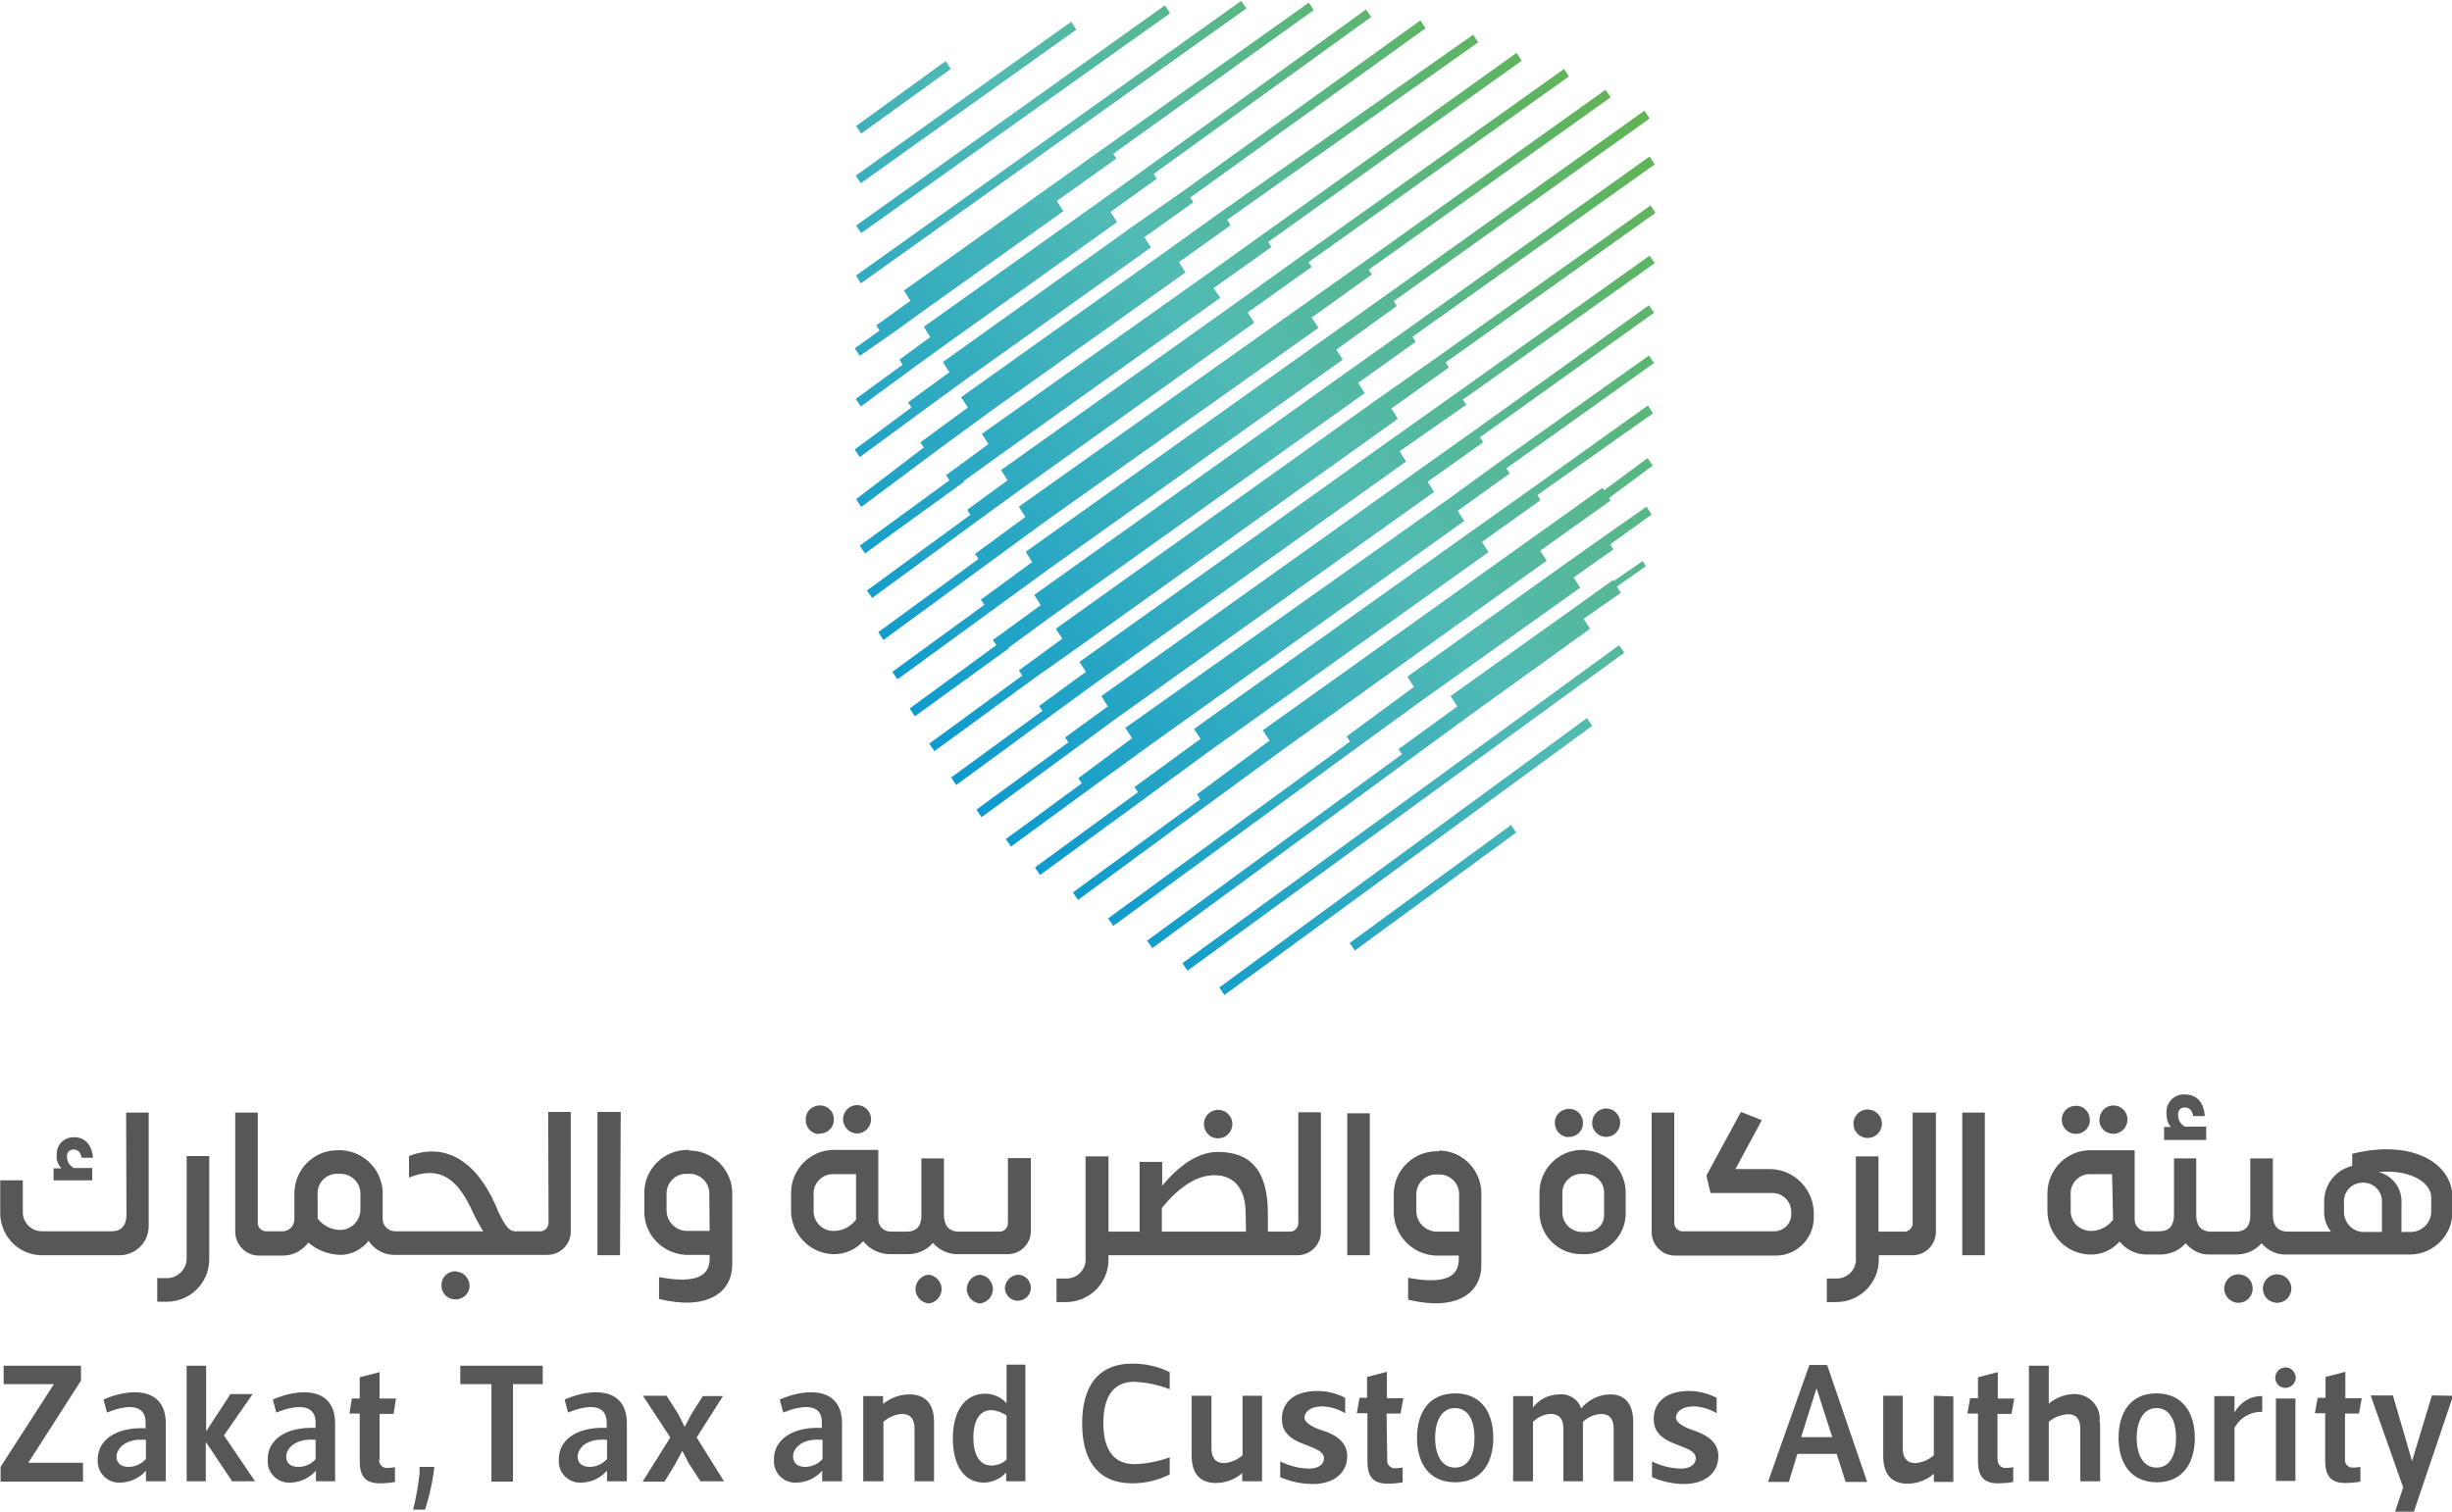
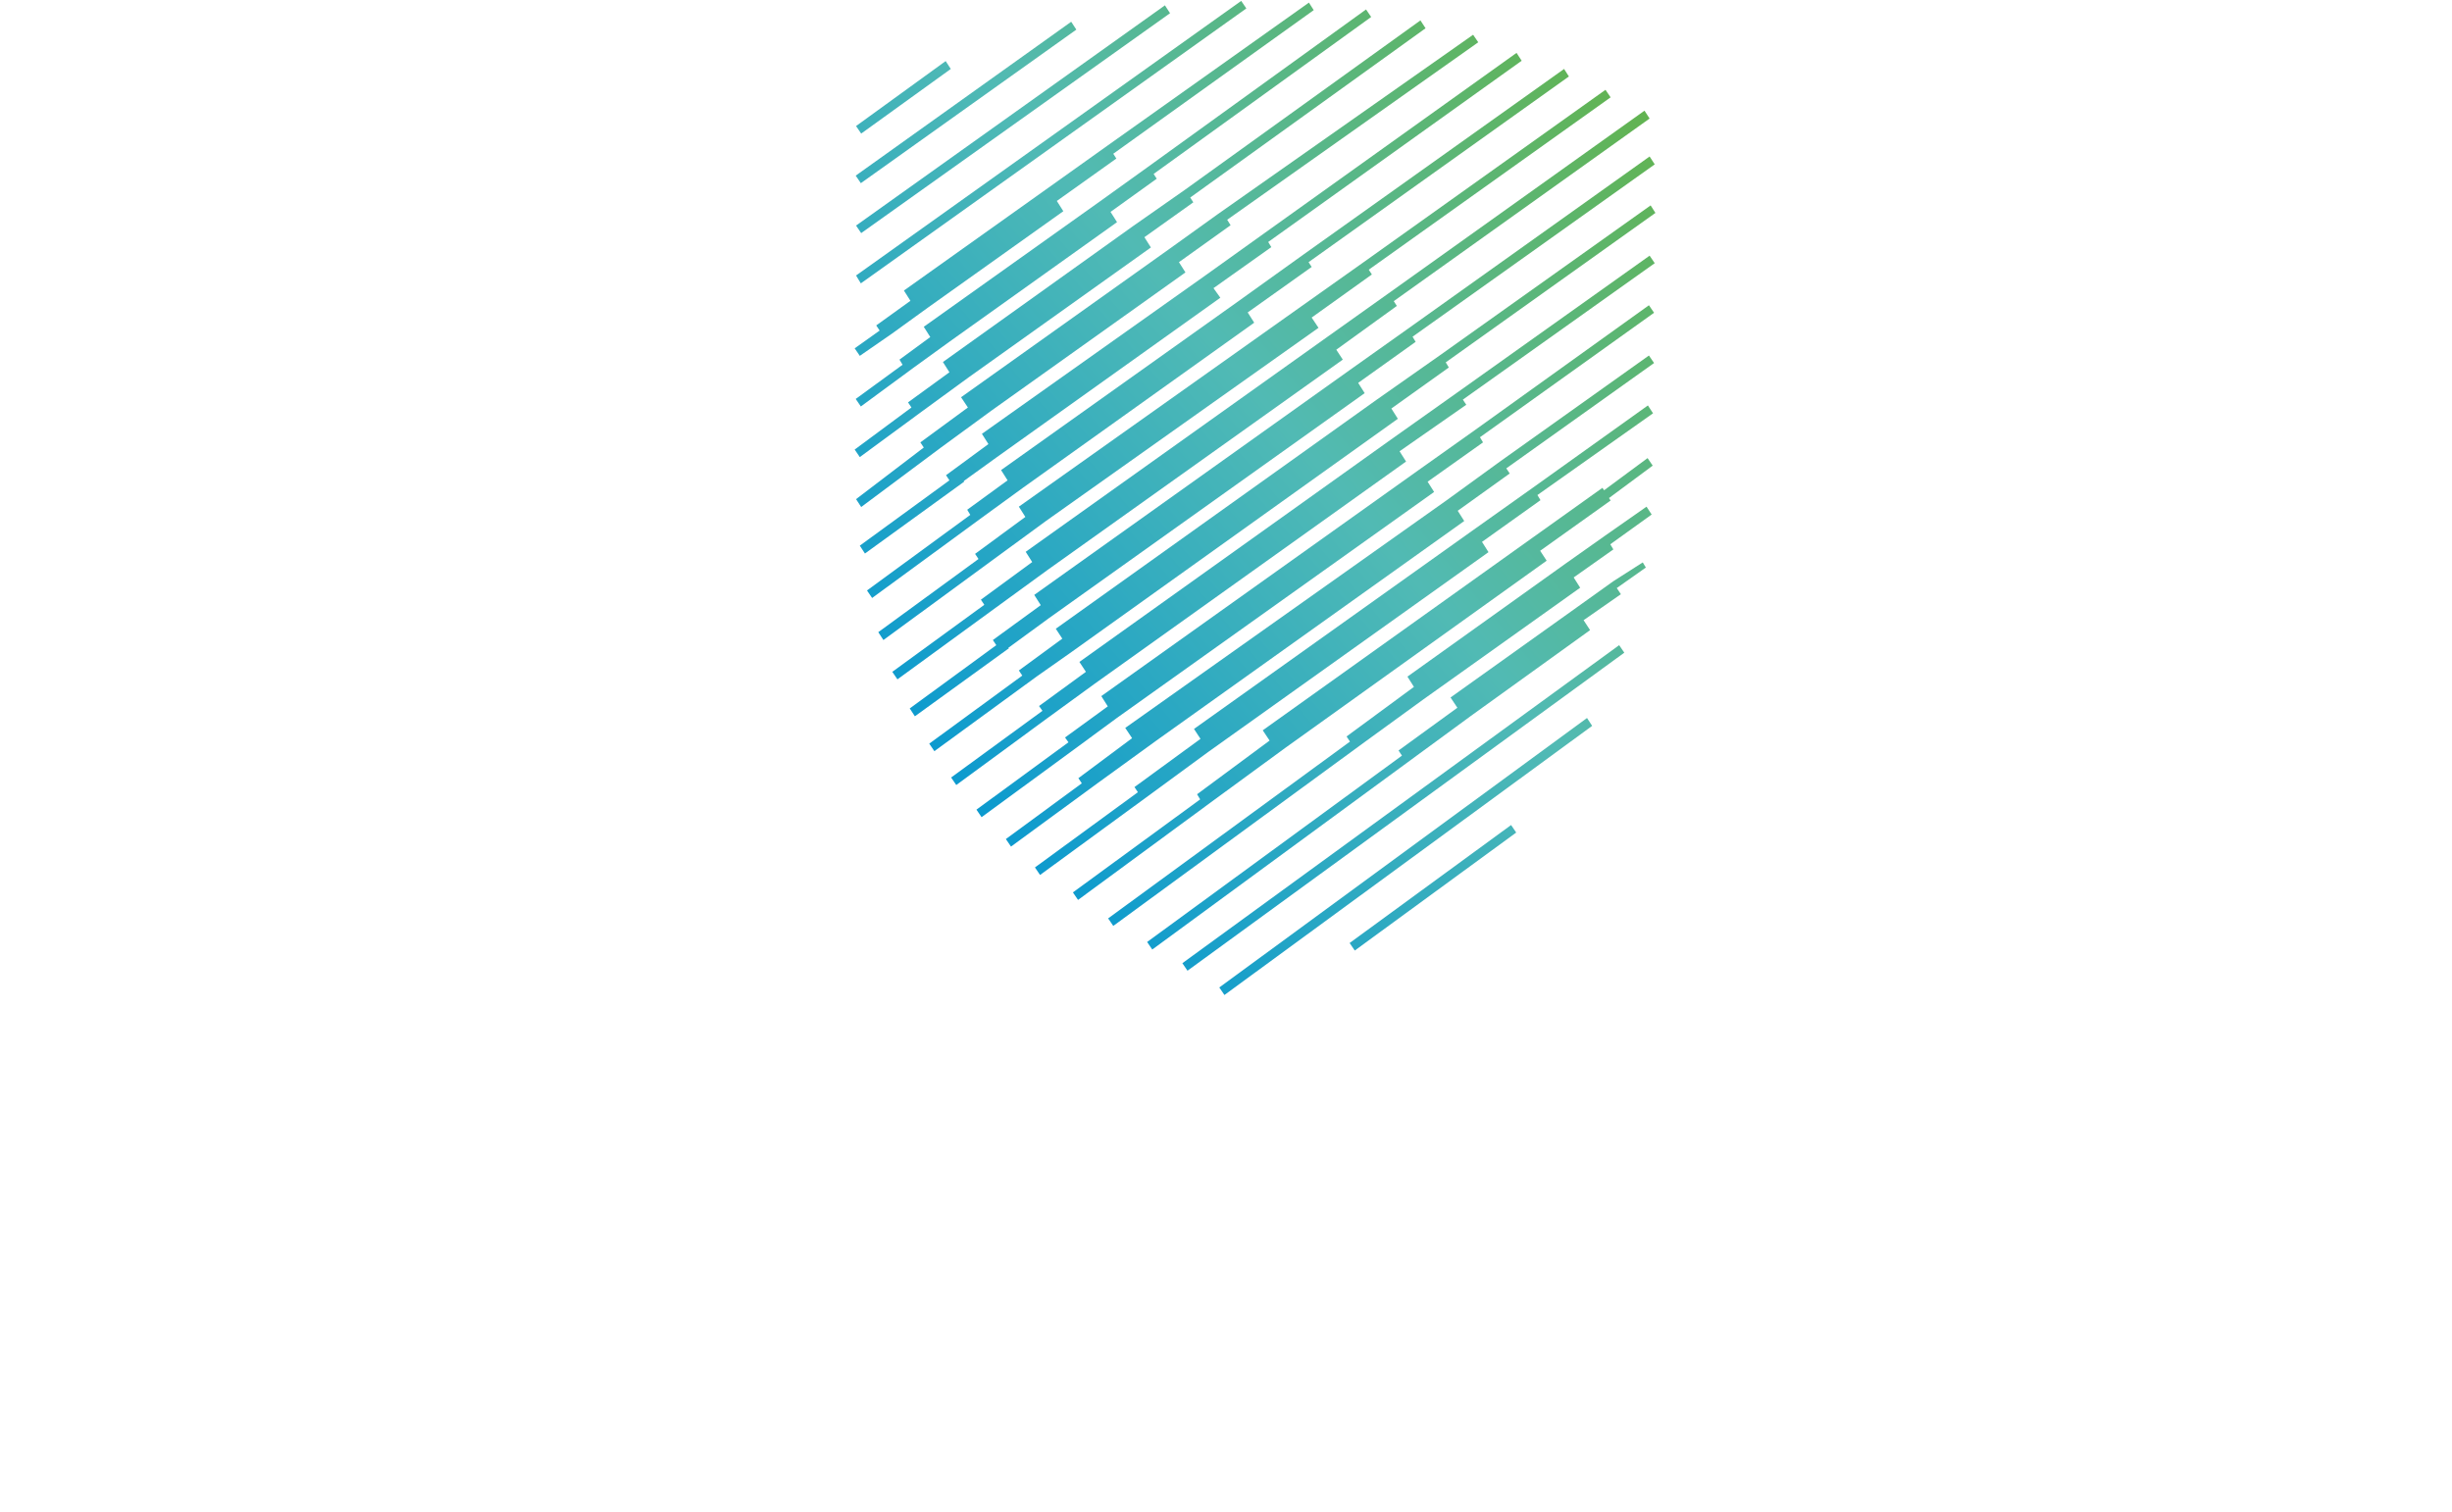
<svg xmlns="http://www.w3.org/2000/svg" xmlns:xlink="http://www.w3.org/1999/xlink" height="248.328" viewBox="0 0 600 369.733" width="402.694">
  <linearGradient id="a">
    <stop offset="0" stop-color="#62b34f" />
    <stop offset=".46" stop-color="#51bab4" />
    <stop offset="1" stop-color="#0094d3" />
  </linearGradient>
  <linearGradient id="b" gradientUnits="userSpaceOnUse" x1="556.161" x2="320.444" xlink:href="#a" y1="229.49" y2="428.641" />
  <linearGradient id="c" gradientUnits="userSpaceOnUse" x1="548.294" x2="312.524" xlink:href="#a" y1="220.155" y2="419.305" />
  <linearGradient id="d" gradientUnits="userSpaceOnUse" x1="540.137" x2="304.42" xlink:href="#a" y1="210.524" y2="409.675" />
  <linearGradient id="e" gradientUnits="userSpaceOnUse" x1="531.835" x2="296.065" xlink:href="#a" y1="200.655" y2="399.805" />
  <linearGradient id="f" gradientUnits="userSpaceOnUse" x1="633.446" x2="397.728" xlink:href="#a" y1="320.932" y2="520.082" />
  <linearGradient id="g" gradientUnits="userSpaceOnUse" x1="640.886" x2="405.169" xlink:href="#a" y1="329.754" y2="528.957" />
  <linearGradient id="h" gradientUnits="userSpaceOnUse" x1="648.211" x2="412.494" xlink:href="#a" y1="338.377" y2="537.58" />
  <linearGradient id="i" gradientUnits="userSpaceOnUse" x1="655.542" x2="419.824" xlink:href="#a" y1="347.079" y2="546.282" />
  <linearGradient id="j" gradientUnits="userSpaceOnUse" x1="663.436" x2="427.719" xlink:href="#a" y1="356.437" y2="555.64" />
  <linearGradient id="k" gradientUnits="userSpaceOnUse" x1="671.859" x2="436.089" xlink:href="#a" y1="366.387" y2="565.537" />
  <linearGradient id="l" gradientUnits="userSpaceOnUse" x1="679.932" x2="444.162" xlink:href="#a" y1="375.937" y2="575.087" />
  <linearGradient id="m" gradientUnits="userSpaceOnUse" x1="687.5" x2="451.731" xlink:href="#a" y1="384.862" y2="584.065" />
  <linearGradient id="n" gradientUnits="userSpaceOnUse" x1="564.375" x2="328.658" xlink:href="#a" y1="239.222" y2="438.372" />
  <linearGradient id="o" gradientUnits="userSpaceOnUse" x1="572.267" x2="336.549" xlink:href="#a" y1="248.543" y2="447.694" />
  <linearGradient id="p" gradientUnits="userSpaceOnUse" x1="580.036" x2="344.319" xlink:href="#a" y1="257.72" y2="456.923" />
  <linearGradient id="q" gradientUnits="userSpaceOnUse" x1="587.928" x2="352.211" xlink:href="#a" y1="267.047" y2="466.25" />
  <linearGradient id="r" gradientUnits="userSpaceOnUse" x1="595.73" x2="360.013" xlink:href="#a" y1="276.302" y2="475.505" />
  <linearGradient id="s" gradientUnits="userSpaceOnUse" x1="603.552" x2="367.835" xlink:href="#a" y1="285.541" y2="484.744" />
  <linearGradient id="t" gradientUnits="userSpaceOnUse" x1="611.333" x2="375.563" xlink:href="#a" y1="294.732" y2="493.935" />
  <linearGradient id="u" gradientUnits="userSpaceOnUse" x1="618.846" x2="383.129" xlink:href="#a" y1="303.663" y2="502.814" />
  <linearGradient id="v" gradientUnits="userSpaceOnUse" x1="626.151" x2="390.433" xlink:href="#a" y1="312.282" y2="511.485" />
  <linearGradient id="w" gradientUnits="userSpaceOnUse" x1="695.075" x2="459.357" xlink:href="#a" y1="393.847" y2="593.05" />
  <linearGradient id="x" gradientUnits="userSpaceOnUse" x1="702.422" x2="466.652" xlink:href="#a" y1="402.55" y2="601.7" />
  <linearGradient id="y" gradientUnits="userSpaceOnUse" x1="710.18" x2="474.41" xlink:href="#a" y1="411.732" y2="610.935" />
  <g transform="matrix(.837 0 0 .837 -118.297 -233.52)">
-     <path d="m165.6 706.6v5.5h-24.1v-4.3l15.6-24.2h-14.7v-5.4h22.6v4.4l-15.4 24zm7-14.7-1-3.8c7.7-3.4 18.2-3.8 18.2 7v16.9h-5.8v-3.1c-1.9 2.2-4.7 3.5-7.7 3.5-3.5.1-6.3-2.7-6.4-6.1 0-.2 0-.5 0-.7 0-5.6 5.3-9.5 14-9.1v-1.5c.1-6-5.9-5.3-11.3-3.1zm2.8 12.9c0 2.1 1.6 3 3.5 3 2 0 3.8-.9 5.1-2.3v-5.6c-5.8-.6-8.6 2.5-8.6 4.9zm46.7-12.9-1-3.8c7.7-3.4 18.2-3.8 18.2 7v16.9h-5.6v-3.1c-1.9 2.2-4.7 3.5-7.7 3.5-3.5.1-6.4-2.7-6.4-6.2 0-.2 0-.5 0-.7 0-5.6 5.3-9.5 14-9.1v-1.4c.1-6-6-5.3-11.5-3.1zm2.9 12.9c0 2.1 1.6 3 3.5 3 2 0 3.9-.8 5.1-2.3v-5.6c-5.8-.6-8.6 2.5-8.6 4.9zm27.2.8c-.2 1.2.7 2.3 1.9 2.5h.5c.7 0 1.4-.1 2.2-.2v4.3c-1.5.3-3 .4-4.5.4-4.4 0-5.8-2.4-5.8-6.5v-13.9h-3l.7-4.4h2.3v-6.2l5.8-1.5v7.7h4.8l-.7 4.5h-4.1v13.3zm13.4 14.7h-3.5c.9-3.5 1.5-7.1 1.9-10.7v-1.8h4.3l-.2 1.8c-.5 3.6-1.4 7.2-2.5 10.7zm25.7-36.7v28.5h-6.3v-28.5h-9.1v-5.4h24.1v5.4zm16.1 8.3-1-3.8c7.7-3.4 18.2-3.8 18.2 7v16.9h-5.8v-3.1c-1.9 2.2-4.7 3.5-7.7 3.5-3.5.1-6.4-2.7-6.4-6.2 0-.2 0-.5 0-.7 0-5.6 5.3-9.5 14-9.1v-1.4c.1-6-5.9-5.3-11.3-3.1zm2.8 12.9c0 2.1 1.6 3 3.5 3 2 0 3.8-.9 5.1-2.3v-5.6c-5.9-.6-8.6 2.5-8.6 4.9zm26-17.8 3.4 5.3 1.9 3.8 2-3.8 3.3-5.2h5.9l-7.7 12.1 8 12.8h-6.9l-3.3-5.1-2-3.8-2 3.8-3.2 5.2h-6.4l8.1-12.9-8-12.2zm34.1 4.9-1-3.8c7.7-3.4 18.2-3.8 18.2 7v16.9h-5.8v-3.1c-1.9 2.2-4.7 3.5-7.7 3.5-3.5.1-6.4-2.7-6.4-6.2 0-.2 0-.5 0-.7 0-5.6 5.3-9.5 14-9.1v-1.4c.2-6-5.8-5.3-11.3-3.1zm2.9 12.9c0 2.1 1.6 3 3.5 3 2 0 3.9-.9 5.1-2.3v-5.6c-6-.6-8.7 2.5-8.6 4.9zm20.5 7.2v-24.9h5.8v2.3c2.2-1.8 4.9-2.8 7.7-2.8 4.8 0 7.2 2.9 7.2 8.1v17.3h-5.7v-15.4c0-2.8-1.2-4.3-3.8-4.3-2 .2-3.8 1-5.3 2.3v17.4zm35.4.4c-6.3 0-9.2-5.5-9.2-13s3.2-13 9.5-13c2.4 0 4.6 1 6.2 2.8v-11.3h5.5v34.1h-5.6v-2.6c-1.6 1.9-4 2.9-6.4 3zm2.1-21.2c-3.4 0-5.3 2.9-5.3 8.1s2 8.1 5.3 8.1c1.6 0 3.2-.6 4.4-1.7v-12.9c-1.2-.9-2.8-1.5-4.4-1.6zm41.2 21.4c-10.4 0-14.7-7.1-14.7-17.5s4.3-17.5 14.7-17.5c3.8 0 7.5.8 10.9 2.5v5c-3.3-1.3-6.8-2-10.3-2.2-6 0-9.1 4.1-9.1 12.1s3.2 12 9.1 12c3.5-.1 7-.8 10.3-2v5c-3.3 1.7-7.1 2.6-10.9 2.6zm37.9-25.6v25h-5.8v-2.4c-2.1 1.9-4.9 2.9-7.7 2.9-4.8 0-7.1-2.9-7.1-8.1v-17.4h5.8v15.4c0 2.7 1.2 4.3 3.8 4.3 2-.2 3.8-1 5.3-2.3v-17.4zm5.3 23.8v-4.6c2.6 1.3 5.4 2 8.3 2.1 3.6 0 4.5-1.8 4.5-3 0-2-2.3-2.7-4.9-3.8-3.3-1.2-7.4-2.8-7.4-7.7s3.6-8.2 10.4-8.2c2.8 0 5.6.7 8.1 2v4.5c-2-1.2-4.3-1.9-6.6-2-3.8 0-5.3 1.8-5.3 3.3s2.5 2.9 5.4 3.8 7.1 2.9 7.1 7.4c0 5.2-4.2 8.2-10 8.2-3.4 0-6.6-.7-9.6-2zm31.3-5.1c-.2 1.2.7 2.3 1.9 2.5h.5c.7 0 1.4-.1 2.1-.2v4.3c-1.5.3-3 .4-4.5.4-4.4 0-5.8-2.4-5.8-6.5v-14.1h-3.1l.8-4.5h2.2v-6.1l5.8-1.5v7.7h4.8l-.8 4.5h-4.1zm8.7-6.4c0-7.4 3.5-13 11.2-13 7.6 0 11.1 5.6 11.1 13s-3.5 13-11.1 13c-7.7 0-11.2-5.6-11.2-13zm5.3 0c0 4.8 1.8 8.7 5.8 8.7s5.7-3.8 5.7-8.7-1.7-8.7-5.7-8.7-5.8 3.9-5.8 8.7zm57.9-4.7v17.4h-5.7v-15.4c0-2.8-1.2-4.3-3.8-4.3-2 .2-3.8 1-5.2 2.3v2 15.4h-5.7v-15.4c0-2.8-1.2-4.3-3.8-4.3-1.9.1-3.7 1-5.1 2.3v17.4h-5.8v-24.9h5.8v3.3c1.9-2.4 4.7-3.8 7.7-3.8 2.8-.3 5.5 1.4 6.4 4.1 2.1-2.5 5.1-4 8.3-4.1 4.5-.1 6.9 2.8 6.9 8zm5.5 16.2v-4.6c2.6 1.3 5.4 2 8.3 2.1 3.6 0 4.5-1.8 4.5-3 0-2-2.3-2.7-4.9-3.8-3.3-1.2-7.4-2.8-7.4-7.7s3.6-8.2 10.3-8.2c2.8 0 5.6.7 8.1 2v4.5c-2-1.2-4.3-1.9-6.6-2-3.8 0-5.3 1.8-5.3 3.3s2.5 2.9 5.4 3.8c2.8 1 7 2.9 7 7.4 0 5.2-4.2 8.2-10 8.2-3.2 0-6.4-.7-9.4-2zm42.5-6.8-2.5 8.2h-6.1l12.1-34.2h5.2l11.7 34.2h-6.3l-2.6-8.2zm1.1-4.9h9.1l-4.6-14.3zm44.5-11.9v25h-5.7v-2.4c-2.1 1.9-4.9 2.9-7.7 2.9-4.8 0-7.1-2.9-7.1-8.1v-17.6h5.7v15.4c0 2.7 1.2 4.3 3.8 4.3 2-.2 3.8-1 5.3-2.3v-17.4zm13 18.4c-.2 1.2.7 2.3 1.9 2.5h.5c.7 0 1.4-.1 2.1-.2v4.3c-1.5.3-3 .4-4.5.4-4.4 0-5.8-2.4-5.8-6.5v-13.9h-3.1l.8-4.5h2.3v-6.1l5.8-1.5v7.7h4.8l-.8 4.5h-4.1v13.3zm29.9-10.9v17.3h-5.8v-15.4c0-2.8-1.2-4.2-3.5-4.2-2.1.1-4.1.9-5.7 2.2v17.4h-5.8v-33.8h5.8v11.1c2-1.7 4.6-2.7 7.2-2.8 4-.2 7.5 2.9 7.7 6.9 0 .4 0 .9-.1 1.3zm5.4 4.6c0-7.4 3.5-13 11.1-13s11.2 5.7 11.2 13-3.5 13-11.1 13-11.2-5.6-11.2-13zm5.3 0c0 4.8 1.8 8.7 5.8 8.7s5.7-3.8 5.7-8.7-1.8-8.7-5.7-8.7-5.8 3.9-5.8 8.7zm22.7 12.6v-24.8h5.9v4.8c1.6-3 4.7-4.9 8.1-4.8v4.6c-3.4-.1-6.5 1.7-8.1 4.7v15.6h-5.7zm17.8-30.3c.1-1.7 1.5-2.9 3.1-2.9s2.9 1.5 2.9 3.1c-.1 1.6-1.4 2.9-3 2.9-1.7 0-3-1.3-3-3.1zm5.9 30.3h-5.7v-24.1h5.7zm14.5-6.4c-.2 1.2.7 2.3 1.9 2.5h.5c.7 0 1.4-.1 2.1-.2v4.3c-1.5.3-3 .4-4.5.4-4.4 0-5.8-2.4-5.8-6.5v-13.9h-3l.8-4.5h2.3v-6.1l5.8-1.5v7.7h4.8l-.8 4.5h-4.1zm31.6-18.5-11.5 34h-5.5l2.4-7.2-9.5-26.9h6.5l5.6 19.2 5.8-19.2zm-642.6 25h-6.7l-7.7-11.5v11.5h-5.6v-33.8h5.7v19.2l7.1-10.9h6.5l-8.4 12.1zm196.9-60.4c-2.3.2-4 2.3-3.8 4.6.2 2 1.8 3.6 3.8 3.8 2.3-.2 4-2.3 3.8-4.6-.2-2-1.8-3.6-3.8-3.8zm-244.4-31.2h-5.5c-1.2-.7-2-1.9-2-3.3 0-1.5.8-2.1 2-2.1s2 .8 2.3 2.4h3.3c-.3-3.8-2.3-6-5.5-6-2.7-.1-4.9 1.9-5.1 4.6v.7c-.1 1.4.4 2.8 1.4 3.8h-2.3v3.5h11.3v-3.6zm9.9 13.6c0 2.7-1 4.9-4.4 4.9h-20.1c-3.1.1-5.7-2.3-5.8-5.4 0-.2 0-.4 0-.6v-8.9h-6.6v9c-.3 6.8 4.9 12.6 11.7 12.9h.7 22.5c4.7 0 8.5-3.8 8.5-8.5 0-.1 0-.3 0-.4v-32.8h-6.6zm17.6 12.5c.2 3.1-2.2 5.8-5.3 6.1-.2 0-.3 0-.5 0h-2.8v6.9h2.8c6.8 0 12.4-5.5 12.4-12.4 0-.2 0-.4 0-.6v-29.6h-6.6zm78.9 4.1c-2.3-.2-4.3 1.5-4.4 3.8-.2 2.3 1.5 4.3 3.8 4.4 2.3.2 4.3-1.5 4.4-3.8 0-.1 0-.2 0-.3-.1-2.1-1.7-3.9-3.8-4zm26.9-14.4c.1 1.3-.8 2.5-2.1 2.7-.1 0-.2 0-.2 0h-7.6c-1.2-.2-2.6-.3-5.8-8.1-5.8-12.8-14.8-17.9-25.1-13.9v6.3c8.6-3.5 13.7 0 17.9 8.5 1.1 2.5 2.4 4.9 3.8 7.2h-25.7c-2 0-3.6-1.5-3.7-3.5 0-.1 0-.2 0-.4v-6.6c.3-7-5.1-12.8-12-13.2-.2 0-.4 0-.6 0h-.6c-7 0-12.6 5.7-12.6 12.6v.6 6.7c.1 2-1.3 3.7-3.3 3.8-.1 0-.2 0-.4 0h-4.6c-1.3 0-2.4-1.1-2.4-2.4 0-.1 0-.2 0-.3v-32h-6.6v34.6c-.1 3.8 2.9 7.1 6.7 7.2h.2 6.8c3 .1 5.9-1.4 7.7-3.8 2.6 2.3 6.1 3.6 9.6 3.6 3.1-.1 6-1.6 8-4.1 1.7 2.6 4.6 4.2 7.7 4.1h44.6c3.8 0 6.9-3.2 6.8-7 0-.1 0-.1 0-.2v-34.6h-6.6zm-55-3.9c.1 3.3-2.4 6-5.6 6.2-2.7.1-5.3-1.2-6.9-3.3v-6.9c-.3-3.2 2.1-6 5.3-6.2h.6.6c3.2-.1 5.9 2.4 6 5.6v.6zm76.1-28.3h-6.8v41.9h6.6zm20.1 11.1h-.6c-6.9 0-12.6 5.6-12.6 12.5v.8 4.2c-.3 7 5.1 12.8 12.1 13.2h7v1.1c0 4.8-3.5 7.5-14.8 5.4v6.4c13.9 3.4 21.4-1.7 21.4-10.1v-20.2c.3-6.9-5-12.7-11.9-13.1-.2 0-.5 0-.7 0zm5.9 23.7h-7c-3.3-.3-5.7-3-5.6-6.3v-4.2c-.2-3.2 2.2-6 5.4-6.2h.6.6c3.2-.1 5.9 2.5 5.9 5.7v.6zm31.9-28.5c2.3.2 4.3-1.5 4.4-3.8.2-2.3-1.5-4.3-3.8-4.4s-4.3 1.5-4.4 3.8v.3c-.1 2.2 1.5 4.1 3.7 4.3zm11.2 0c2.3 0 4.1-1.9 4.1-4.2s-1.9-4.1-4.1-4.1c-2.3 0-4.1 1.9-4.1 4.2 0 2.2 1.9 4.1 4.1 4.1zm47 41.3c-2.2.2-3.8 2-3.8 4.1.2 2.1 2 3.7 4.1 3.5s3.7-2 3.5-4.1c-.2-2-1.8-3.5-3.8-3.5zm3.8-12.9v-21.2h-6.7v18.8c.1 1.4-.9 2.6-2.2 2.7-.1 0-.1 0-.2 0h-11.9c-3.3 0-4.4-2.2-4.4-4.9v-1c0-.6 0-1.1 0-1.7v-13.8h-6.6v16.7c0 2.6-1 4.7-4.3 4.7h-4.5c-2 .1-3.7-1.4-3.8-3.4 0-.2 0-.3 0-.5v-20h-13c-6.9 0-12.5 5.7-12.5 12.6v.6 4.1c-.2 7 5.2 12.9 12.2 13.2 3.4.1 6.7-1.3 8.9-3.8 2 2.5 5 3.9 8.2 3.8h4.5c2.9.1 5.8-1.1 7.7-3.3 1.7 2 4.2 3.2 6.8 3.3h15c3.8 0 6.9-3.1 6.8-6.9v-.1zm-51.1-3.2c-1.6 2.1-4.1 3.4-6.8 3.3-3.3-.1-5.8-2.9-5.6-6.2 0 0 0 0 0-.1v-4.1c-.3-3.2 2.1-6 5.3-6.2h.6 6.5zm36.2 16.1c-2.3.2-4 2.3-3.8 4.6.2 2 1.8 3.6 3.8 3.8 2.3-.2 4-2.3 3.8-4.6-.2-2-1.8-3.6-3.8-3.8zm69.3-39.9c2.3.2 4.3-1.5 4.5-3.8s-1.5-4.3-3.8-4.5-4.3 1.5-4.5 3.8v.3c0 2.2 1.6 4.1 3.8 4.2zm23.8 24.6c.1 1.3-.8 2.5-2.1 2.7-.1 0-.2 0-.2 0h-6.6v-5.3c0-12.3-4.8-18-14.6-18-6.3 0-11.8 4.5-16.3 9.9v-7h-6.6v20.4h-9.1v-22h-6.7v29.6c.3 3.1-2 5.8-5.1 6.1-.2 0-.4 0-.6 0h-2.8v6.9h2.8c6.8 0 12.4-5.5 12.4-12.4 0-.2 0-.4 0-.6v-.7h55.3c3.8 0 6.9-3.2 6.8-7 0-.1 0-.1 0-.2v-34.6h-6.6zm-15.3 2.7h-24.6v-6.9c5.1-6.3 10.3-9.6 15.4-9.6s9.1 3.2 9.1 11.2zm36.2-34.6h-6.6v41.5h6.6zm20.2 11.1h-.6c-6.9 0-12.6 5.6-12.6 12.5v.6 4.2c-.2 7 5.2 12.8 12.1 13.2h6.9v1.1c0 4.8-3.5 7.5-14.8 5.4v6.4c13.9 3.4 21.4-1.7 21.4-10.1v-20.4c.3-6.9-5-12.8-11.9-13.1-.1 0-.3 0-.4 0zm5.9 23.5h-6.9c-3.3-.3-5.7-3-5.6-6.3v-4.2c-.2-3.2 2.2-6 5.4-6.2h.6.6c3.2-.1 5.9 2.5 5.9 5.7v.6zm43-27.7c2.3 0 4.1-1.9 4.1-4.2s-1.9-4.1-4.1-4.1c-2.3 0-4.1 1.9-4.1 4.2-.1 2.2 1.8 4.1 4.1 4.1zm-11.2 0c2.3.2 4.3-1.5 4.4-3.8.2-2.3-1.5-4.3-3.8-4.4s-4.3 1.5-4.4 3.8v.3c0 2.3 1.7 4.1 4 4.2h-.2zm4.9 3.8h-.9c-6.9.1-12.4 5.8-12.3 12.7v5.1c-.2 6.9 5.2 12.6 12.1 12.7h.2 1.4c6.6-.3 11.7-5.8 11.5-12.3v-5.3c.2-6.8-5.1-12.5-11.9-12.8zm5.7 18.9c.1 2.8-2.1 5.1-4.9 5.1h-1.7c-3.2-.1-5.7-2.7-5.6-5.9v-5.2c-.2-3.1 2.2-5.7 5.3-5.9h.4.9c3.1 0 5.6 2.4 5.6 5.5v.4zm76.7-22.4c2.3.2 4.3-1.5 4.5-3.8s-1.5-4.3-3.8-4.5-4.3 1.5-4.5 3.8v.3c-.1 2.2 1.6 4 3.8 4.2zm13.5 24.7c.1 1.3-.8 2.5-2.1 2.7-.1 0-.2 0-.2 0h-7.7v-22h-6.6v29.6c.3 3.1-2 5.8-5.1 6.1-.2 0-.4 0-.6 0h-2.8v6.9h2.8c6.8 0 12.4-5.5 12.4-12.4 0-.2 0-.4 0-.6v-.7h9.9c3.8 0 6.8-3.1 6.8-6.9 0-.1 0-.2 0-.2v-34.6h-6.8zm21.1-32.1h-6.6v41.7h6.6zm26.3 6.2c2.3.2 4.3-1.5 4.4-3.8s-1.5-4.3-3.8-4.4-4.3 1.5-4.4 3.8v.3c0 2.1 1.6 3.9 3.7 4.1zm11.3 0c2.3 0 4.1-1.9 4.1-4.2s-1.9-4.1-4.1-4.1c-2.3 0-4.1 1.9-4.1 4.2-.1 2.3 1.8 4.1 4.1 4.1zm26.9-2.1h-6c-1.3-.7-2-2-2-3.4 0-1.5.7-2.2 2-2.2s2.2.9 2.4 2.5h3.4c-.3-4.2-2.5-6.3-5.8-6.3-2.8-.2-5.2 1.9-5.4 4.8v.9c0 1.4.4 2.8 1.3 3.8h-2v3.8h12.3v-3.9zm10 43.2c-2.3-.2-4.3 1.5-4.5 3.8s1.5 4.3 3.8 4.5 4.3-1.5 4.5-3.8c0-.1 0-.2 0-.4 0-2.3-1.8-4.1-4.1-4.1h-.1zm11.3 0c-2.3-.2-4.3 1.5-4.5 3.8s1.5 4.3 3.8 4.5 4.3-1.5 4.5-3.8c0-.1 0-.2 0-.4 0-2.3-1.9-4.1-4.1-4.1zm21.6-35.2v3.5c-4.8 1.1-8.2 5.4-8.2 10.4v3.2c0 2 .7 4 2 5.6h-12.6c-3.3 0-4.4-2.2-4.4-4.9v-1c0-.6 0-1.2 0-1.7v-13.8h-6.6v16.7c0 2.6-1 4.7-4.3 4.7h-7.1c-3.4 0-4.4-2.2-4.4-4.9v-16.5h-6.5v16.4c0 2.7-.9 4.9-4.3 4.9h-3.4c-2 .2-3.7-1.3-3.8-3.3 0-.2 0-.4 0-.6v-19.8h-13c-6.9 0-12.5 5.7-12.5 12.6v.6 4.1c-.2 7 5.2 12.9 12.2 13.2 3.4.2 6.7-1.3 8.9-3.8 2 2.5 5 3.9 8.2 3.8h3.4c2.9.1 5.8-1.1 7.7-3.3 1.7 2 4.1 3.3 6.8 3.3h7.7c2.9.1 5.8-1.1 7.7-3.3 1.7 2 4.2 3.3 6.8 3.3h36.7c6.9-.1 12.5-5.8 12.3-12.8v-.1-4c-.1-9.8-11.8-17-29.5-12.5zm-69.9 19.2c-1.6 2.2-4.2 3.4-6.8 3.3-3.3-.2-5.8-2.9-5.6-6.2v-4.2c-.3-3.2 2.1-6 5.2-6.2h.4 6.5zm78.7 3.6h-5.8c-3-.2-5.3-2.7-5.4-5.7v-2.7c-.3-3.1 2-5.8 5.1-6 3.1-.3 5.8 2 6 5.1v.9 8.4zm8.4 0h-2.8v-8.3c.3-4.3-2.5-8.2-6.7-9.2 8.6-.9 15.4 2.7 15.4 7.4v3.8c.2 3.3-2.4 6.1-5.7 6.3-.2 0-.3 0-.5 0zm-174.6-4.6c.2 6.1-4.6 11.3-10.7 11.5h-.1-29.8c-3.8 0-6.9-3.2-6.8-7 0-.1 0-.1 0-.2v-34.6h6.6v32c-.1 1.4.9 2.6 2.2 2.7h.2 27c2.8-.1 4.9-2.4 4.8-5.2 0-.1 0-.2 0-.3.1-3.1-2.4-5.7-5.5-5.7-.3 0-.6 0-.9 0h-17.2l-1.2-5.1 10.1-18.6 6.1 2.4-7.7 14.3h10.1c7.2.1 13 6.1 12.8 13.4z" fill="#575757" />
    <path d="m505.7 281.3-1.5-2.2-112.6 80.3 1.4 2.3z" fill="url(#b)" />
    <path d="m483.4 282.7-1.5-2.3-90.3 64.4 1.5 2.2z" fill="url(#c)" />
    <path d="m456 287.5-1.5-2.3-63 45 1.5 2.2z" fill="url(#d)" />
    <path d="m419.3 299-1.5-2.3-26.2 19 1.5 2.2z" fill="url(#e)" />
    <path d="m562.2 382.8-18.5 13-93.7 66.9 1.9 2.9-12.7 9.3 1 1.5-27.2 19.9 1.5 2.2 30-21.9 10.1-7.1 95.4-68.2-1.9-3 16.8-12-.9-1.5 61.3-43.7-1.4-2.2z" fill="url(#f)" />
    <path d="m567.4 393.6-19.6 13.9-90.9 64.9 1.9 2.9-13.7 10 1 1.4-26.7 19.5 1.5 2.2 26.7-19.6 13.6-9.9 91.2-65.1-1.9-3 19.5-13.6-1-1.5 56.1-39.9-1.5-2.2z" fill="url(#g)" />
    <path d="m572.4 404.7-16.2 11.5-92.9 66.2 1.9 3-12.5 9.1 1 1.4-26.9 19.7 1.5 2.2 26.9-19.7 12.5-9.2 92.9-66.2-1.9-3 16.2-11.5-.9-1.5 50.9-36.4-1.5-2.2z" fill="url(#h)" />
    <path d="m580 413.7-15.7 11.4-94 66.6 2 3-15.7 11.7 1 1.5-22.2 16.3 1.5 2.2 25.4-18.6 17.1-12.4 90-64.2-1.9-3 15.2-10.9-1-1.5 43.2-30.8-1.5-2.2z" fill="url(#i)" />
    <path d="m589.4 421.5-17.6 12.5-81.4 58 1.9 2.9-19.3 14.1 1 1.5-30.1 22 1.5 2.2 32.7-23.9 16.5-12.1 81.9-58.4-1.9-3 17.1-12.2-.9-1.5 33.8-23.9-1.5-2.3z" fill="url(#j)" />
    <path d="m610.3 422.2-.5-.7-20.6 14.7-78.7 56.2 2 3-21.2 15.7.9 1.5-37.2 27.2 1.5 2.2 40-29.4 20.5-15 76.5-54.8-1.9-2.9 20.6-14.7-1.2-1.8.7 1.1 12.8-9.5-1.5-2.2z" fill="url(#k)" />
    <path d="m610.7 435.4-11.6 8.2-46.3 33.1 1.9 3-19.7 14.5 1 1.5-70.7 51.7 1.5 2.2 73.4-53.7 17.2-12.5 45.9-32.7-1.9-3 11.6-8.2-.9-1.5 12.1-8.7-1.5-2.3z" fill="url(#l)" />
-     <path d="m613 448.8v-.4l-10.9 7.8-36.7 26.2 2 3-17.2 12.5 1 1.5-74.5 54.5 1.5 2.2 78-57.2 15-11 35-25.2-1.9-2.9 10.9-7.6-1.2-1.8 8.5-6-.9-1.5z" fill="url(#m)" />
+     <path d="m613 448.8l-10.9 7.8-36.7 26.2 2 3-17.2 12.5 1 1.5-74.5 54.5 1.5 2.2 78-57.2 15-11 35-25.2-1.9-2.9 10.9-7.6-1.2-1.8 8.5-6-.9-1.5z" fill="url(#m)" />
    <path d="m402.1 376.4 10.5-7.6 39.6-28.2-1.9-3 17.4-12.4-.9-1.4 58.6-42-1.4-2.2-59 41.9-17.4 12.4-42 29.9 1.9 3-10 7.2 1 1.5-7.3 5.2 1.5 2.2z" fill="url(#n)" />
    <path d="m408.5 386.3 10.5-7.6 48.9-34.9-1.9-3 13.5-9.7-.9-1.4 63.6-45.9-1.5-2.2-63.7 46-13.5 9.7-52.1 37.1 1.9 3-9 6.6.9 1.5-13.7 10 1.5 2.2z" fill="url(#o)" />
    <path d="m410.8 399.2 13.7-10 53.3-38-1.9-3 14.3-10.2-.9-1.4 68.8-49.5-1.5-2.3-68.8 49.5-15 10.5-55.8 39.9 1.9 3-12.1 8.8 1 1.5-16.6 12.3 1.5 2.2z" fill="url(#p)" />
    <path d="m416.3 409.8 14.9-10.9 56.7-40.4-1.9-3 15.1-10.8-1-1.6 73.4-51.9-1.5-2.2-74.7 52.5-14.2 10.2-60.8 43.3 2 3-13.9 10.2 1 1.5-19.8 15.1 1.5 2.3z" fill="url(#q)" />
    <path d="m423.1 419.5 9.7-7 65.3-46.6-2-2.8 16.9-12-.9-1.5 74.1-53-1.5-2.3-74.1 53-16.9 12.1-65.3 46.3 1.9 3-12.4 9.1 1 1.5-26.2 19.1 1.5 2.3 29-21z" fill="url(#r)" />
    <path d="m429.5 429.4 11-8 67.5-48.2-1.9-3 18.7-13.3-.9-1.4 76.1-54.3-1.4-2.2-76.1 54.2-19.8 14.2-68.7 48.9 1.9 3-11.8 8.6.9 1.5-30.2 22.1 1.5 2.2z" fill="url(#s)" />
    <path d="m431.4 442.7 15.7-11.5 79.7-56.5-2-3 17.6-12.6-.9-1.4 70.7-50.4-1.5-2.2-70.7 50.4-18.2 12.9-82.6 58.6 1.9 3-14.7 10.8 1 1.5-29.3 21.4 1.5 2.3z" fill="url(#t)" />
    <path d="m433.6 455.7 14-10.2 86.3-61.5-1.9-2.9 17.7-12.8-.9-1.4 74.8-53.4-1.5-2.3-74.8 53.4-17.7 12.6-88.4 63 1.9 3-15 11 1 1.5-26.9 19.6 1.5 2.2z" fill="url(#u)" />
    <path d="m436.1 468.3 11.9-8.7 92.3-65.8-1.9-3 16.8-12-.9-1.5 70.8-50.4-1.5-2.3-70.7 50.4-16.9 12-92.3 65.8 1.9 3-14 10.2 1 1.5-25.3 18.5 1.5 2.3 27.5-19.9z" fill="url(#v)" />
    <path d="m487 560.5 1.5 2.2 127.7-93-1.5-2.2z" fill="url(#w)" />
    <path d="m497.8 567.6 1.5 2.2 107.5-78.7-1.5-2.3z" fill="url(#x)" />
    <path d="m535.9 554.6 1.5 2.2 47.2-34.5-1.5-2.2z" fill="url(#y)" />
  </g>
</svg>